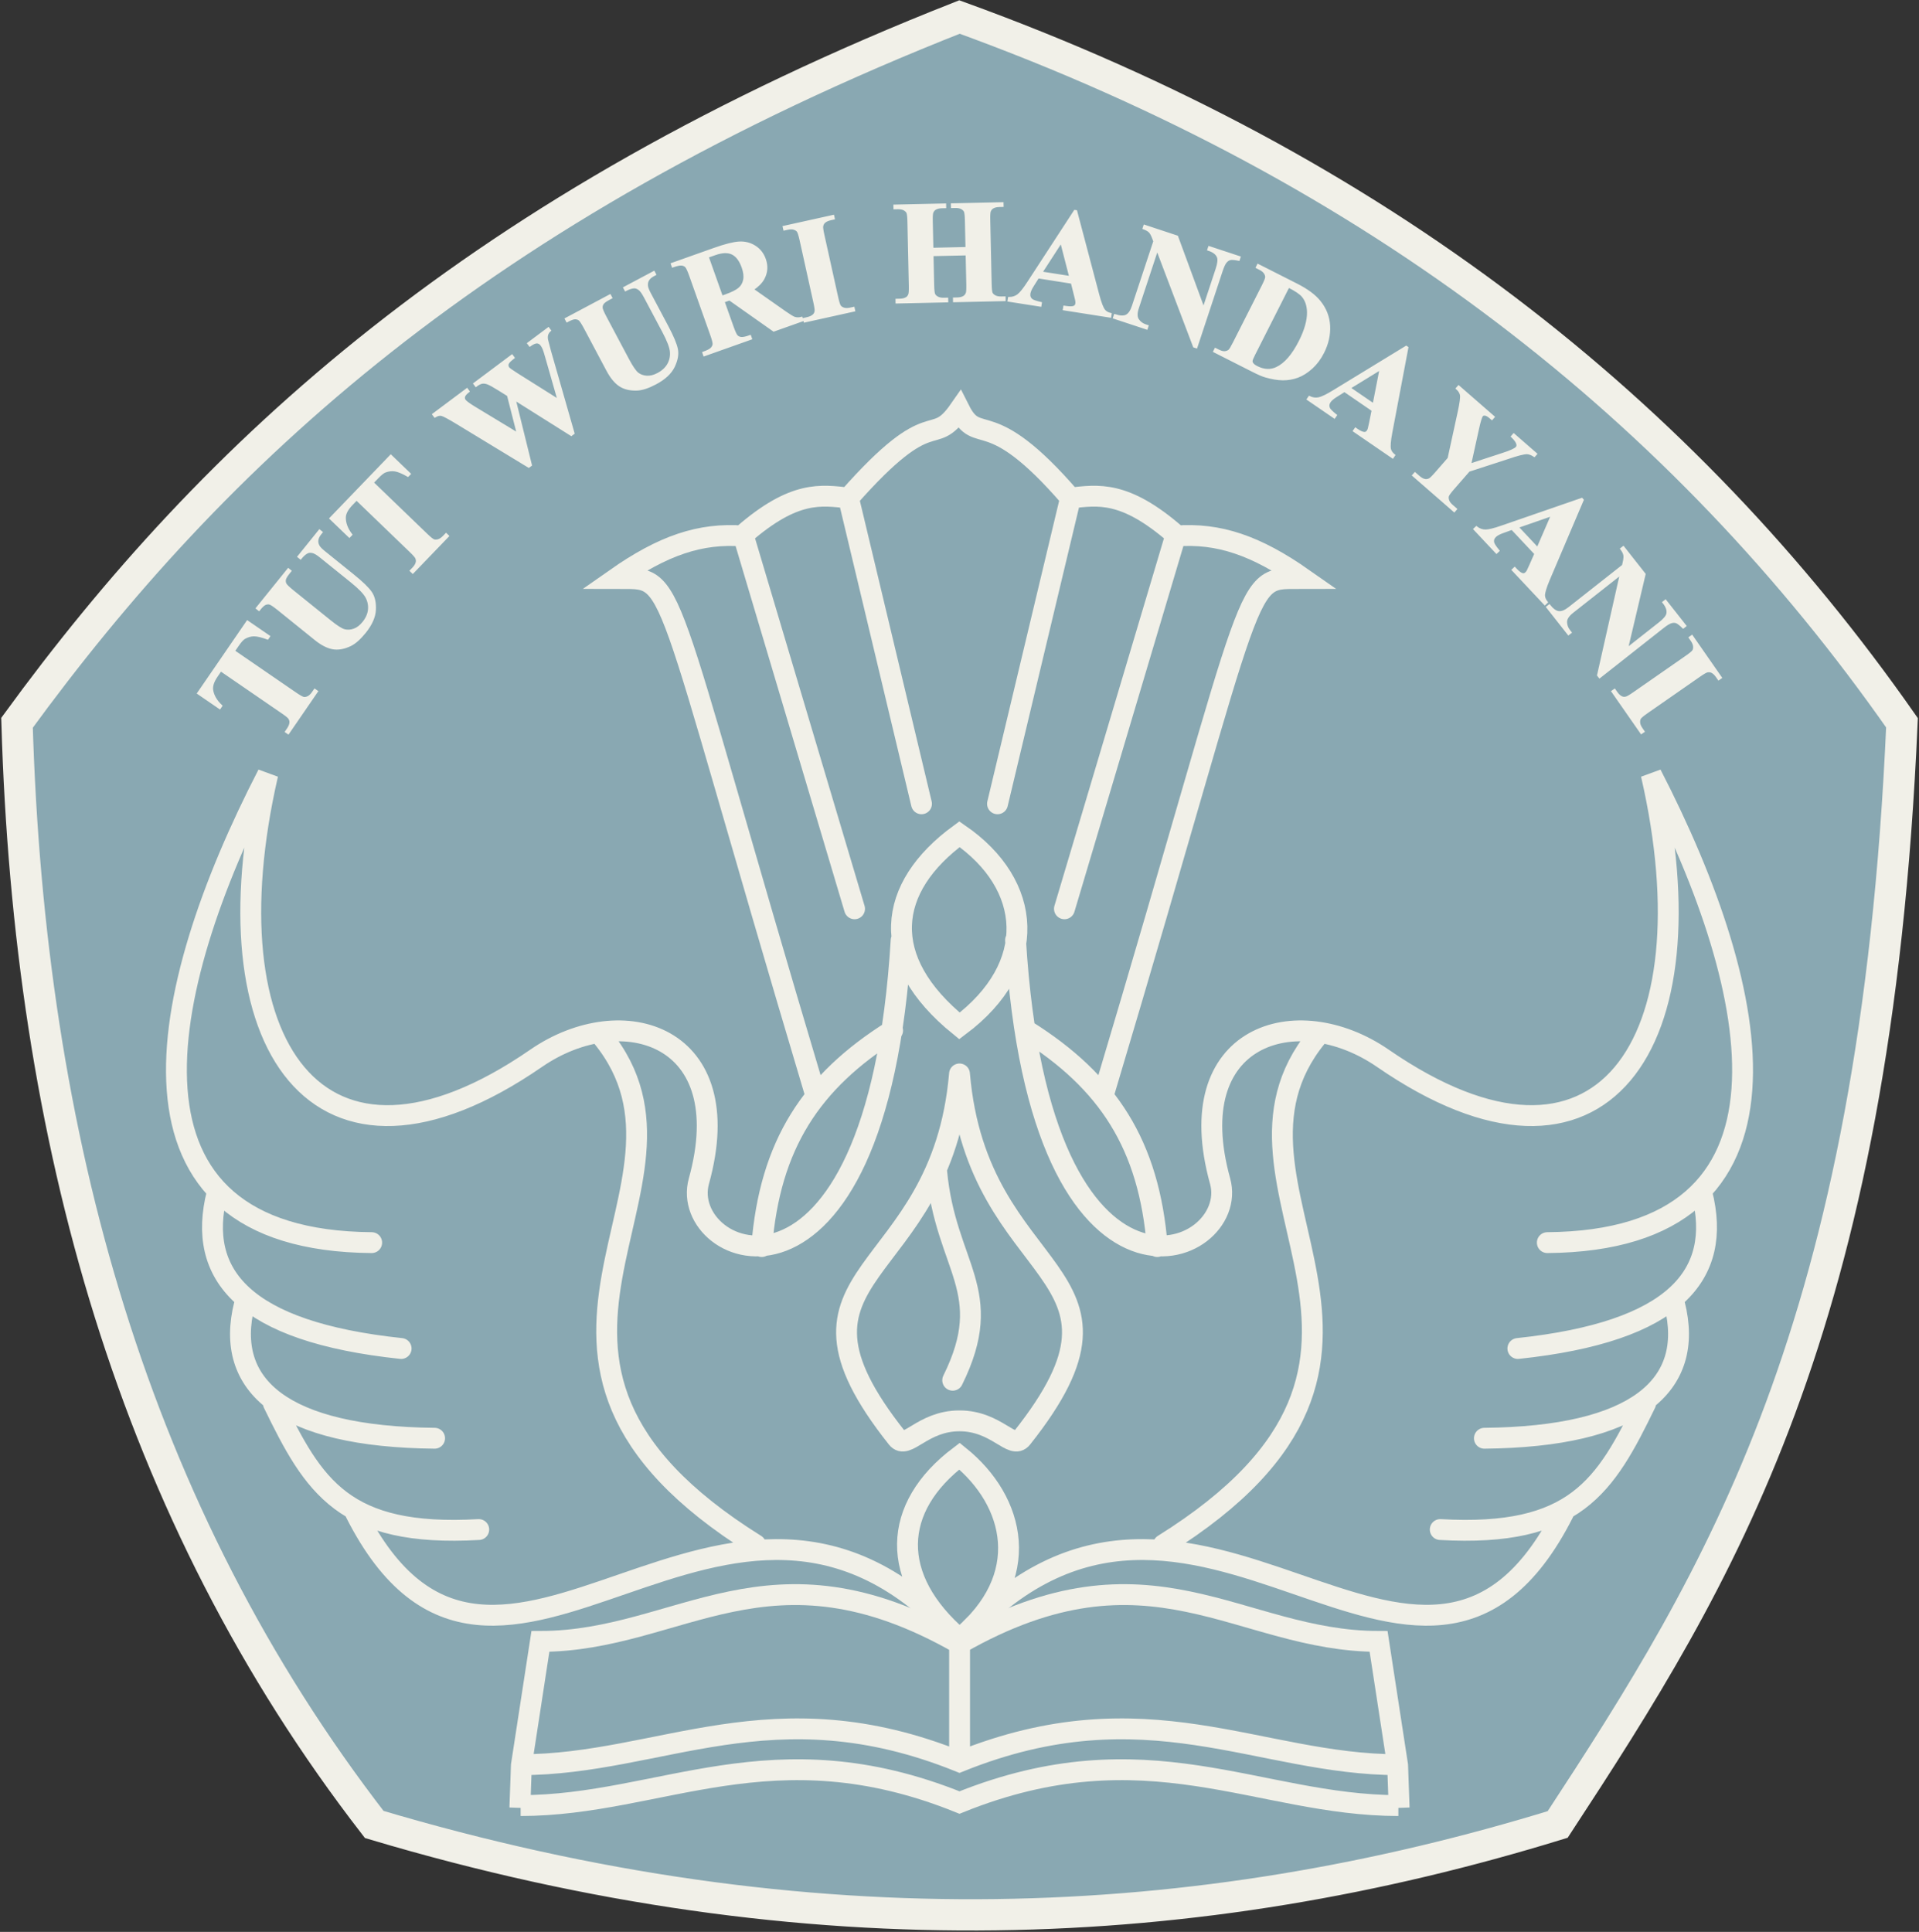
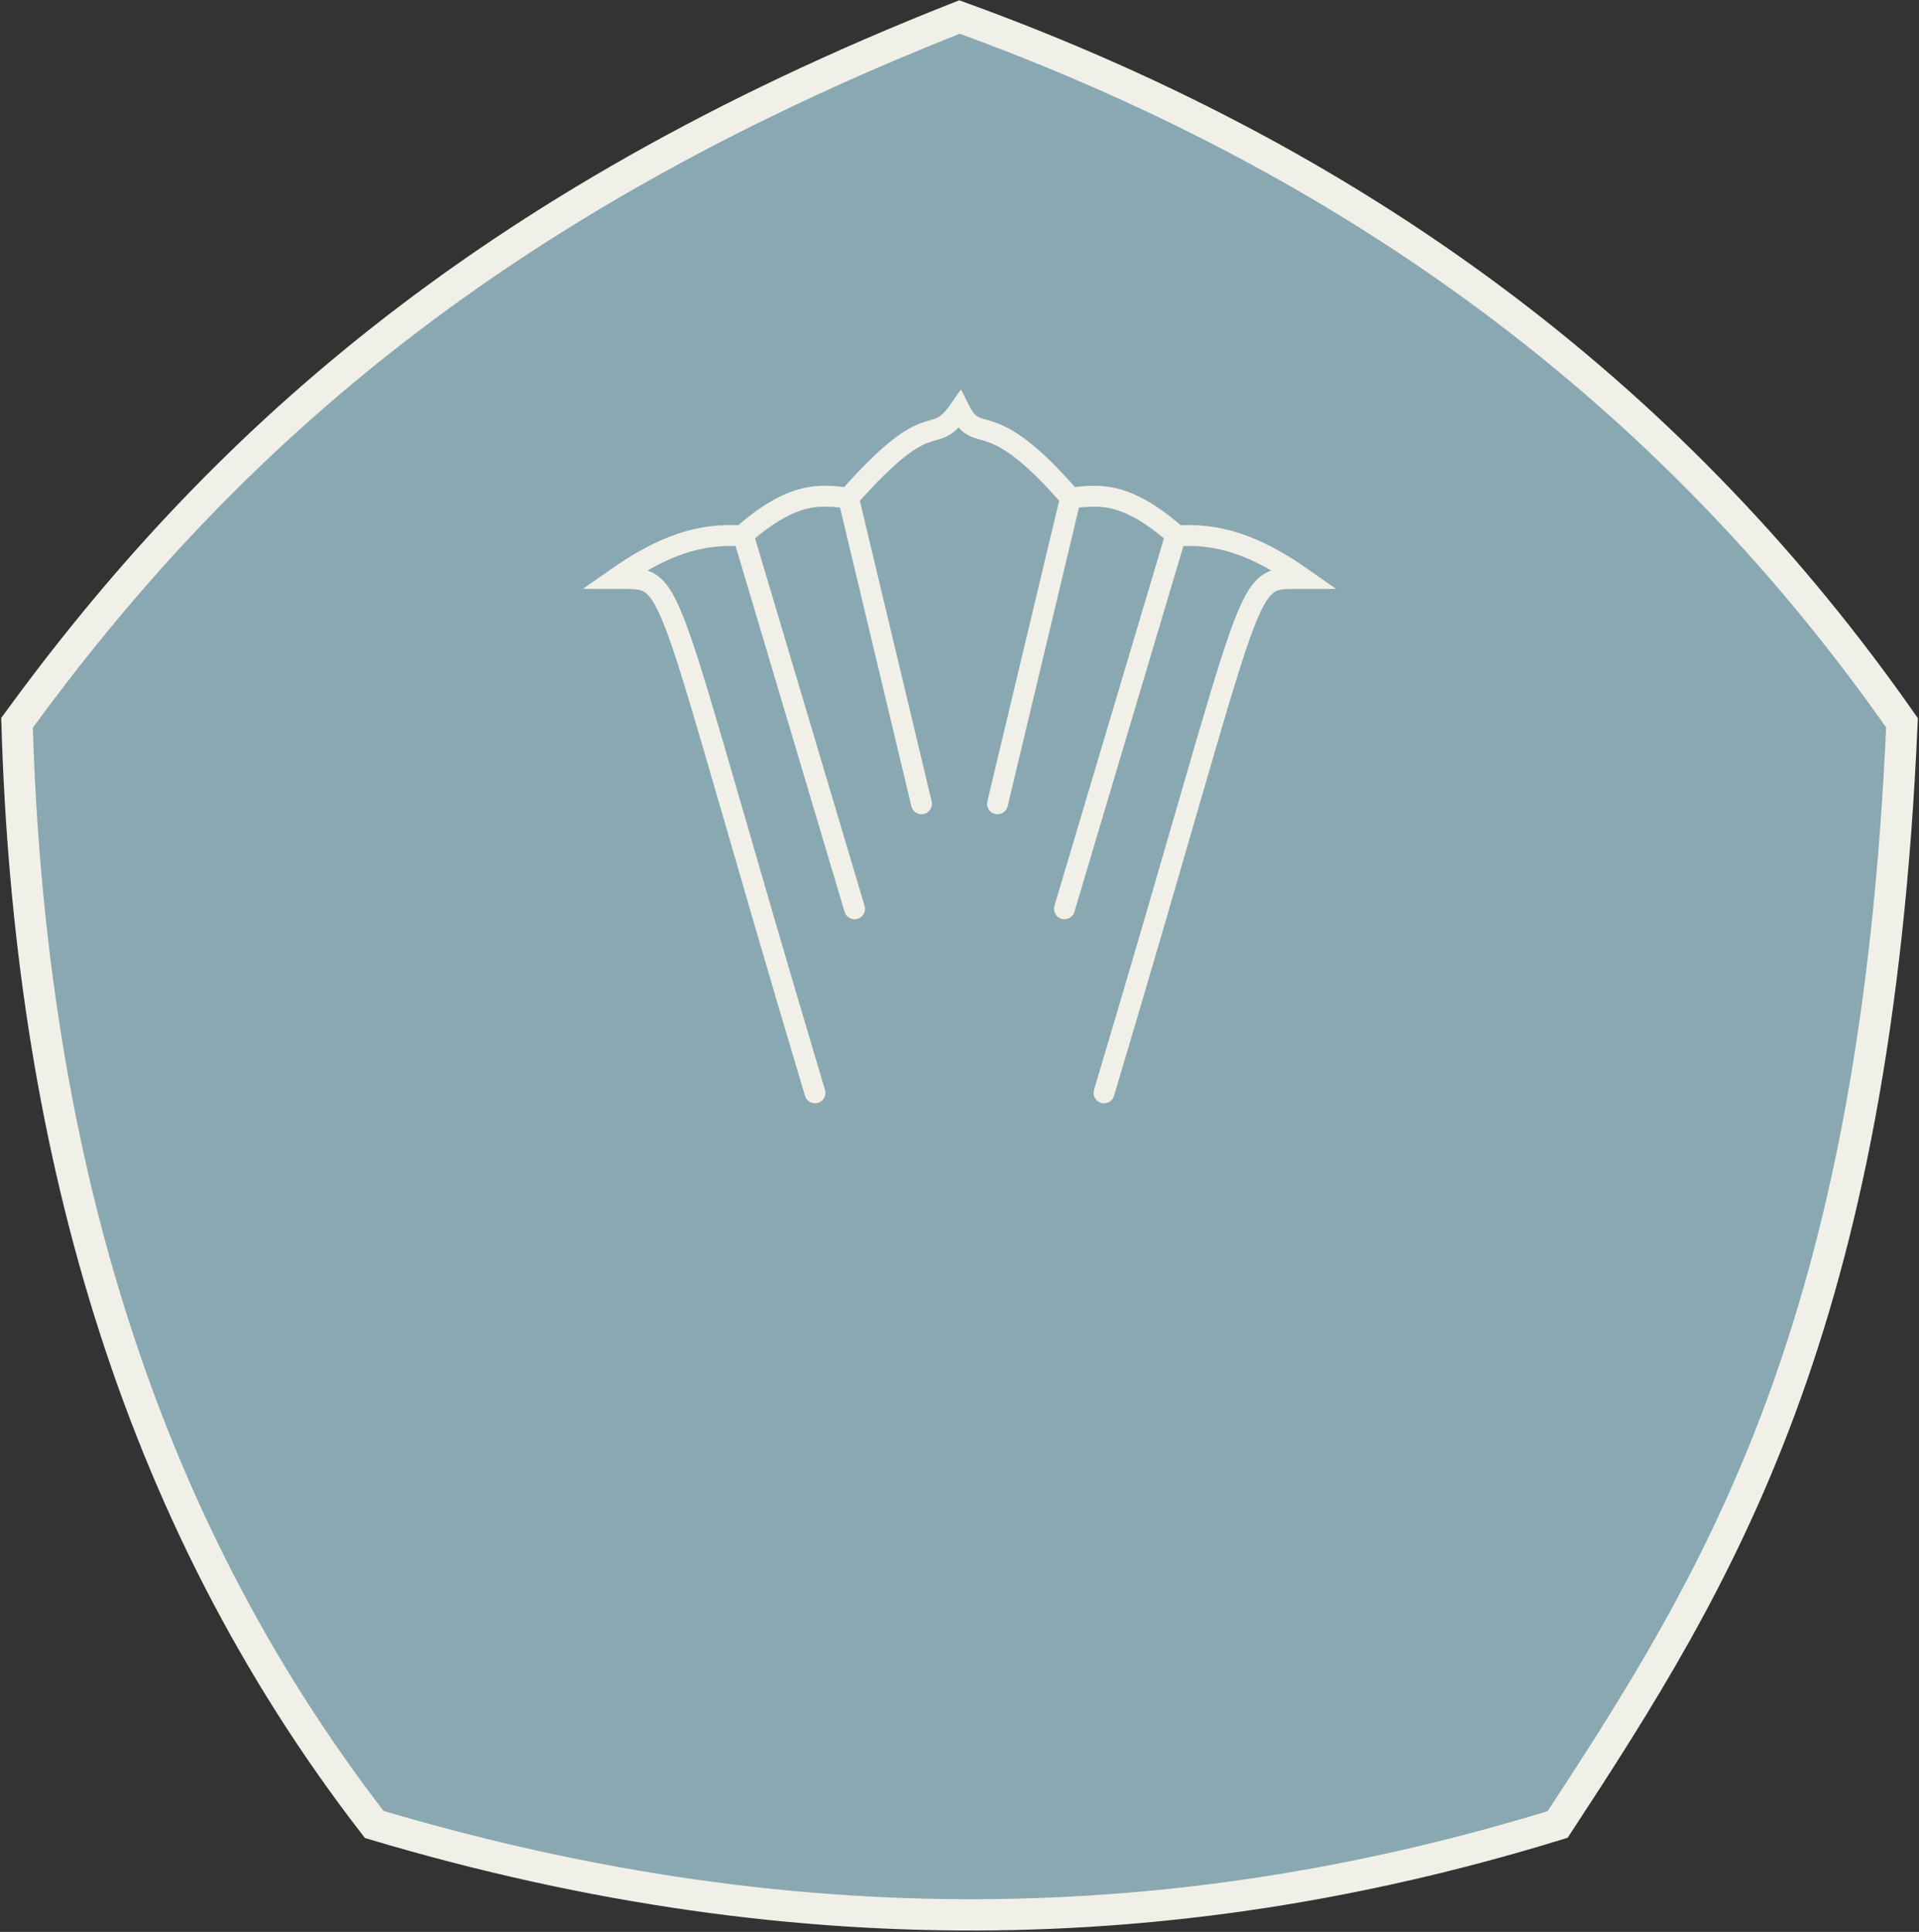
<svg xmlns="http://www.w3.org/2000/svg" version="1.0" width="92" height="92.62" id="svg2">
  <rect width="100%" height="100%" fill="#333333" stroke="none" />
  <defs id="defs5" />
  <path d="M 46,0.816 C 22.929,9.902 10.231,21.743 0.816,34.652 C 1.399,54.565 6.364,72.505 17.941,87.47 C 38.939,93.729 57.525,92.748 74.678,87.47 C 82.405,75.66 89.921,63.7 91.184,34.652 C 80.718,19.688 66.065,8.093 46,0.816 z" id="path2615" style="fill:#89A8B2;fill-opacity:1;fill-rule:evenodd;stroke:#F1F0E8;stroke-width:1.5;stroke-linecap:butt;stroke-linejoin:miter;stroke-opacity:1" />
-   <path d="M 67.077,86.674 L 67.004,84.632 L 66.092,78.694 C 59.366,78.689 55.151,73.576 46,78.803 C 36.849,73.576 32.634,78.689 25.908,78.694 L 24.996,84.632 L 24.923,86.674 M 67.04,86.565 C 60.314,86.56 54.969,82.797 46,86.419 C 37.031,82.797 31.686,86.56 24.96,86.565 M 67.04,84.606 C 60.314,84.601 54.969,80.838 46,84.46 C 37.031,80.838 31.686,84.601 24.96,84.606 M 46.004,78.796 L 46.004,84.486" id="buku" style="fill:none;fill-rule:evenodd;stroke:#F1F0E8;stroke-width:1;stroke-linecap:butt;stroke-linejoin:miter;stroke-opacity:1" />
  <path d="M 51.323,23.874 C 47.342,19.259 46.923,21.479 46,19.644 C 44.651,21.583 44.787,19.208 40.677,23.874 M 39.072,52.396 C 31.413,26.768 32.548,27.753 29.517,27.74 C 31.783,26.151 33.572,25.539 35.644,25.698 L 40.969,43.57 M 35.644,25.625 C 38.095,23.496 39.361,23.736 40.677,23.874 L 44.178,38.536 M 52.928,52.396 C 60.587,26.768 59.452,27.753 62.483,27.74 C 60.217,26.151 58.428,25.539 56.356,25.698 L 51.031,43.57 M 56.356,25.625 C 53.905,23.496 52.639,23.736 51.323,23.874 L 47.822,38.536" id="path3426" style="fill:none;fill-rule:evenodd;stroke:#F1F0E8;stroke-width:1;stroke-linecap:round;stroke-linejoin:miter;stroke-opacity:1" />
-   <path d="M 46,78.566 C 49.57,75.624 48.668,71.965 46,69.812 C 42.755,72.262 42.597,75.65 46,78.566 z M 43.203,45.077 C 42.033,64.41 32.478,60.336 33.506,56.628 C 35.455,49.601 29.842,47.883 25.704,50.737 C 15.2,57.981 9.867,50.033 12.837,37.125 C 7.432,47.6 4.994,59.473 17.819,59.575 M 10.405,57.21 C 9.419,61.119 11.67,63.85 19.231,64.651 M 11.718,62.535 C 10.732,66.444 13.567,68.883 20.836,68.954 M 13.104,67.277 C 15.036,71.258 16.484,73.698 22.952,73.331 M 28.86,49.697 C 34.804,56.961 21.736,65.017 36.228,74.06 M 42.793,49.405 C 38.889,51.855 36.909,54.878 36.519,59.763 M 48.687,45.077 C 49.858,64.41 59.522,60.336 58.494,56.628 C 56.545,49.601 62.158,47.883 66.296,50.737 C 76.8,57.981 82.133,50.033 79.163,37.125 C 84.568,47.6 87.006,59.473 74.181,59.575 M 81.595,57.21 C 82.581,61.119 80.33,63.85 72.769,64.651 M 80.282,62.535 C 81.268,66.444 78.433,68.883 71.164,68.954 M 78.896,67.277 C 76.964,71.258 75.516,73.698 69.048,73.331 M 74.957,72.529 C 68.138,85.993 57.206,66.111 46,78.656 C 34.794,66.111 23.862,85.993 17.043,72.529 M 63.14,49.697 C 57.196,56.961 70.264,65.017 55.773,74.06 M 49.207,49.405 C 53.111,51.855 55.091,54.878 55.481,59.763 M 46,39.995 C 49.503,42.408 49.839,46.307 46,49.186 C 42.088,46.015 42.498,42.554 46,39.995 z" id="path3501" style="fill:none;fill-rule:evenodd;stroke:#F1F0E8;stroke-width:1;stroke-linecap:round;stroke-linejoin:miter;stroke-opacity:1" />
-   <path d="M 46,68.12 C 47.787,68.12 48.524,69.536 48.993,68.945 C 55.528,60.713 46.863,61.609 46,51.488 C 45.137,61.609 36.472,60.713 43.007,68.945 C 43.476,69.536 44.213,68.12 46,68.12 z M 44.904,56.157 C 45.332,60.77 47.796,61.88 45.674,66.173" id="api" style="fill:none;fill-rule:evenodd;stroke:#F1F0E8;stroke-width:1;stroke-linecap:round;stroke-linejoin:round;stroke-opacity:1" />
-   <path d="M 11.861,29.798 L 12.897,30.51 L 12.827,30.612 C 12.547,30.508 12.329,30.457 12.174,30.458 C 12.019,30.46 11.867,30.503 11.717,30.589 C 11.634,30.637 11.531,30.75 11.408,30.929 L 11.212,31.214 L 14.165,33.242 C 14.361,33.376 14.491,33.45 14.555,33.462 C 14.618,33.474 14.69,33.461 14.77,33.423 C 14.85,33.385 14.928,33.311 15.003,33.202 L 15.09,33.075 L 15.194,33.147 L 13.818,35.151 L 13.714,35.08 L 13.801,34.952 C 13.877,34.841 13.919,34.738 13.926,34.644 C 13.933,34.577 13.914,34.507 13.87,34.435 C 13.839,34.383 13.727,34.291 13.535,34.16 L 10.582,32.132 L 10.393,32.409 C 10.215,32.666 10.141,32.891 10.17,33.083 C 10.21,33.351 10.357,33.604 10.609,33.841 L 10.536,33.948 L 9.5,33.237 L 11.861,29.798 z M 12.316,29.159 L 13.822,27.293 L 13.92,27.373 L 13.845,27.466 C 13.732,27.606 13.669,27.715 13.656,27.791 C 13.643,27.867 13.653,27.937 13.687,28 C 13.72,28.064 13.84,28.179 14.046,28.346 L 15.816,29.773 C 16.139,30.034 16.373,30.183 16.517,30.218 C 16.661,30.254 16.813,30.244 16.973,30.188 C 17.133,30.132 17.281,30.019 17.419,29.848 C 17.576,29.653 17.667,29.451 17.69,29.242 C 17.713,29.033 17.675,28.832 17.576,28.639 C 17.476,28.446 17.235,28.195 16.851,27.885 L 15.377,26.696 C 15.216,26.565 15.086,26.489 14.99,26.467 C 14.893,26.445 14.811,26.449 14.743,26.479 C 14.637,26.526 14.526,26.622 14.408,26.768 L 14.31,26.688 L 15.318,25.438 L 15.417,25.518 L 15.357,25.592 C 15.275,25.694 15.227,25.795 15.214,25.895 C 15.2,25.996 15.222,26.094 15.279,26.19 C 15.318,26.259 15.41,26.353 15.558,26.472 L 16.93,27.579 C 17.355,27.922 17.639,28.197 17.782,28.405 C 17.925,28.613 17.988,28.889 17.972,29.234 C 17.955,29.578 17.795,29.938 17.493,30.313 C 17.24,30.625 17.004,30.833 16.783,30.936 C 16.481,31.077 16.203,31.124 15.948,31.077 C 15.693,31.029 15.415,30.885 15.115,30.642 L 13.345,29.214 C 13.137,29.047 12.999,28.954 12.929,28.936 C 12.86,28.918 12.787,28.926 12.711,28.958 C 12.635,28.991 12.536,29.084 12.415,29.238 L 12.316,29.159 z M 18.736,21.849 L 19.642,22.721 L 19.556,22.809 C 19.297,22.661 19.09,22.575 18.937,22.551 C 18.784,22.527 18.627,22.545 18.465,22.605 C 18.375,22.639 18.255,22.734 18.105,22.89 L 17.865,23.139 L 20.445,25.624 C 20.616,25.788 20.732,25.882 20.793,25.904 C 20.854,25.926 20.927,25.925 21.012,25.901 C 21.097,25.877 21.186,25.817 21.278,25.722 L 21.385,25.611 L 21.476,25.699 L 19.789,27.45 L 19.698,27.362 L 19.805,27.251 C 19.899,27.154 19.956,27.06 19.979,26.967 C 19.997,26.902 19.99,26.83 19.958,26.752 C 19.936,26.696 19.841,26.587 19.673,26.426 L 17.093,23.941 L 16.86,24.183 C 16.643,24.408 16.533,24.618 16.53,24.812 C 16.526,25.083 16.629,25.356 16.839,25.632 L 16.749,25.725 L 15.843,24.854 L 18.736,21.849 z M 26.291,15.741 L 26.367,15.843 C 26.302,15.9 26.258,15.963 26.235,16.032 C 26.212,16.1 26.207,16.182 26.221,16.277 C 26.227,16.307 26.275,16.492 26.366,16.831 L 27.495,20.772 L 27.388,20.852 L 24.674,19.143 L 25.452,22.299 L 25.35,22.375 L 21.857,20.253 C 21.504,20.041 21.28,19.921 21.182,19.894 C 21.085,19.867 20.974,19.892 20.849,19.968 L 20.773,19.867 L 22.386,18.661 L 22.461,18.763 C 22.334,18.863 22.263,18.948 22.246,19.015 C 22.23,19.083 22.242,19.144 22.281,19.197 C 22.333,19.266 22.488,19.38 22.746,19.538 L 24.825,20.797 L 24.355,18.95 L 23.906,18.67 C 23.661,18.517 23.488,18.422 23.388,18.384 C 23.289,18.346 23.197,18.334 23.115,18.347 C 23.032,18.36 22.933,18.41 22.818,18.496 L 22.742,18.395 L 24.544,17.047 L 24.62,17.149 C 24.495,17.245 24.412,17.323 24.371,17.382 C 24.342,17.424 24.328,17.468 24.329,17.514 C 24.329,17.561 24.344,17.603 24.373,17.642 C 24.404,17.684 24.542,17.782 24.785,17.936 L 26.779,19.191 L 26.194,17.144 C 26.135,16.931 26.09,16.79 26.06,16.718 C 26.029,16.647 25.995,16.586 25.956,16.535 C 25.9,16.46 25.831,16.42 25.747,16.415 C 25.664,16.41 25.549,16.46 25.402,16.565 L 25.326,16.463 L 26.291,15.741 z M 27.127,15.288 L 29.243,14.162 L 29.303,14.274 L 29.197,14.331 C 29.038,14.415 28.937,14.49 28.895,14.555 C 28.854,14.62 28.836,14.688 28.842,14.76 C 28.847,14.832 28.913,14.985 29.037,15.218 L 30.104,17.226 C 30.299,17.593 30.456,17.821 30.575,17.911 C 30.693,18 30.837,18.051 31.006,18.062 C 31.175,18.073 31.356,18.027 31.549,17.924 C 31.771,17.806 31.933,17.656 32.037,17.473 C 32.14,17.29 32.184,17.09 32.168,16.874 C 32.152,16.657 32.029,16.331 31.797,15.896 L 30.909,14.224 C 30.811,14.04 30.722,13.919 30.642,13.861 C 30.562,13.803 30.485,13.774 30.41,13.775 C 30.295,13.777 30.155,13.822 29.989,13.909 L 29.93,13.798 L 31.348,13.044 L 31.407,13.156 L 31.323,13.201 C 31.208,13.262 31.124,13.336 31.072,13.423 C 31.02,13.51 31.002,13.609 31.017,13.72 C 31.025,13.798 31.074,13.921 31.163,14.089 L 31.99,15.646 C 32.246,16.128 32.4,16.492 32.45,16.74 C 32.5,16.987 32.449,17.266 32.299,17.576 C 32.148,17.886 31.86,18.154 31.435,18.38 C 31.08,18.569 30.781,18.667 30.537,18.675 C 30.204,18.687 29.93,18.621 29.714,18.477 C 29.498,18.333 29.299,18.091 29.118,17.75 L 28.051,15.742 C 27.926,15.507 27.835,15.367 27.778,15.323 C 27.721,15.28 27.651,15.258 27.569,15.258 C 27.486,15.258 27.358,15.305 27.186,15.399 L 27.127,15.288 z M 34.688,14.456 L 35.124,15.682 C 35.208,15.919 35.275,16.062 35.326,16.113 C 35.377,16.164 35.445,16.195 35.531,16.206 C 35.617,16.216 35.76,16.186 35.961,16.115 L 36.003,16.235 L 33.763,17.03 L 33.721,16.91 C 33.923,16.838 34.054,16.771 34.112,16.708 C 34.171,16.644 34.204,16.578 34.212,16.507 C 34.22,16.436 34.181,16.283 34.097,16.046 L 33.089,13.206 C 33.005,12.97 32.938,12.826 32.887,12.775 C 32.836,12.724 32.768,12.693 32.682,12.682 C 32.596,12.672 32.452,12.702 32.252,12.773 L 32.21,12.653 L 34.243,11.932 C 34.772,11.744 35.173,11.643 35.444,11.629 C 35.715,11.615 35.963,11.679 36.188,11.821 C 36.413,11.963 36.572,12.166 36.666,12.431 C 36.78,12.754 36.759,13.062 36.601,13.355 C 36.5,13.541 36.328,13.715 36.085,13.876 L 37.663,14.984 C 37.869,15.127 38.009,15.211 38.084,15.238 C 38.196,15.273 38.311,15.274 38.429,15.239 L 38.472,15.358 L 37.094,15.847 L 34.976,14.354 L 34.688,14.456 z M 33.927,12.309 L 34.607,14.226 L 34.791,14.161 C 35.09,14.055 35.304,13.948 35.433,13.841 C 35.562,13.733 35.644,13.593 35.678,13.419 C 35.712,13.246 35.688,13.044 35.606,12.814 C 35.488,12.481 35.323,12.262 35.11,12.158 C 34.898,12.054 34.618,12.064 34.272,12.187 L 33.927,12.309 z M 40.921,14.763 L 40.948,14.887 L 38.577,15.412 L 38.55,15.288 L 38.701,15.254 C 38.832,15.225 38.933,15.178 39.003,15.114 C 39.054,15.07 39.086,15.007 39.101,14.924 C 39.113,14.865 39.095,14.722 39.044,14.494 L 38.384,11.512 C 38.332,11.28 38.288,11.138 38.251,11.086 C 38.213,11.033 38.153,10.993 38.068,10.966 C 37.984,10.939 37.878,10.94 37.751,10.968 L 37.601,11.001 L 37.573,10.878 L 39.944,10.353 L 39.971,10.476 L 39.821,10.51 C 39.689,10.539 39.589,10.586 39.519,10.65 C 39.468,10.694 39.434,10.758 39.417,10.841 C 39.405,10.9 39.423,11.043 39.474,11.271 L 40.134,14.253 C 40.186,14.485 40.23,14.627 40.269,14.679 C 40.307,14.731 40.369,14.771 40.453,14.798 C 40.537,14.825 40.643,14.824 40.77,14.796 L 40.921,14.763 z M 44.704,12.23 L 44.736,13.668 C 44.741,13.905 44.758,14.053 44.785,14.112 C 44.813,14.171 44.865,14.222 44.943,14.265 C 45.02,14.307 45.124,14.327 45.254,14.325 L 45.408,14.321 L 45.411,14.448 L 42.983,14.501 L 42.981,14.375 L 43.135,14.371 C 43.269,14.368 43.377,14.342 43.458,14.292 C 43.517,14.259 43.561,14.203 43.592,14.125 C 43.616,14.069 43.625,13.925 43.62,13.693 L 43.553,10.639 C 43.548,10.401 43.532,10.253 43.505,10.194 C 43.479,10.136 43.427,10.085 43.35,10.042 C 43.272,9.999 43.168,9.979 43.038,9.982 L 42.884,9.985 L 42.881,9.859 L 45.309,9.805 L 45.312,9.932 L 45.157,9.935 C 45.023,9.938 44.915,9.965 44.834,10.015 C 44.775,10.048 44.73,10.104 44.697,10.182 C 44.673,10.237 44.664,10.381 44.669,10.614 L 44.698,11.929 L 46.338,11.893 L 46.309,10.578 C 46.304,10.341 46.288,10.193 46.261,10.134 C 46.235,10.075 46.182,10.024 46.104,9.981 C 46.025,9.939 45.921,9.919 45.791,9.922 L 45.64,9.925 L 45.637,9.798 L 48.061,9.745 L 48.064,9.872 L 47.914,9.875 C 47.777,9.878 47.669,9.904 47.59,9.954 C 47.531,9.987 47.486,10.043 47.453,10.121 C 47.429,10.177 47.42,10.321 47.425,10.554 L 47.492,13.608 C 47.497,13.845 47.513,13.993 47.539,14.052 C 47.566,14.111 47.618,14.161 47.697,14.204 C 47.775,14.247 47.88,14.267 48.01,14.264 L 48.161,14.261 L 48.163,14.387 L 45.739,14.441 L 45.737,14.314 L 45.887,14.311 C 46.024,14.308 46.132,14.281 46.211,14.232 C 46.27,14.198 46.315,14.143 46.348,14.064 C 46.372,14.009 46.381,13.865 46.376,13.632 L 46.344,12.194 L 44.704,12.23 z M 51.387,13.552 L 49.766,13.297 L 49.503,13.714 C 49.417,13.853 49.366,13.971 49.35,14.068 C 49.33,14.196 49.367,14.299 49.461,14.376 C 49.517,14.422 49.662,14.473 49.899,14.528 L 49.879,14.653 L 48.353,14.414 L 48.373,14.288 C 48.541,14.289 48.687,14.242 48.811,14.148 C 48.935,14.053 49.102,13.842 49.312,13.517 L 51.528,10.115 L 51.592,10.125 L 52.655,14.147 C 52.757,14.528 52.852,14.773 52.939,14.881 C 53.004,14.963 53.106,15.021 53.244,15.054 L 53.225,15.179 L 51.005,14.83 L 51.025,14.705 L 51.116,14.719 C 51.295,14.747 51.424,14.742 51.504,14.704 C 51.559,14.676 51.592,14.628 51.603,14.56 C 51.609,14.52 51.609,14.477 51.602,14.432 C 51.601,14.411 51.58,14.321 51.54,14.162 L 51.387,13.552 z M 51.311,13.284 L 50.876,11.596 L 49.924,13.066 L 51.311,13.284 z M 56.431,11.341 L 57.702,14.795 L 58.329,12.899 C 58.416,12.635 58.438,12.443 58.392,12.325 C 58.33,12.165 58.176,12.047 57.929,11.97 L 57.969,11.85 L 59.426,12.331 L 59.386,12.452 C 59.192,12.414 59.056,12.403 58.98,12.42 C 58.903,12.437 58.833,12.482 58.769,12.556 C 58.705,12.63 58.638,12.771 58.569,12.979 L 57.356,16.649 L 57.245,16.613 L 55.477,11.956 L 54.551,14.759 C 54.467,15.013 54.468,15.203 54.555,15.33 C 54.641,15.457 54.759,15.546 54.909,15.595 L 55.013,15.63 L 54.973,15.75 L 53.409,15.233 L 53.449,15.112 C 53.693,15.191 53.878,15.197 54.006,15.131 C 54.133,15.065 54.236,14.915 54.313,14.68 L 55.342,11.569 L 55.287,11.421 C 55.232,11.273 55.175,11.169 55.116,11.108 C 55.057,11.048 54.96,10.993 54.827,10.944 L 54.867,10.824 L 56.431,11.341 z M 58.214,16.848 L 58.271,16.735 L 58.409,16.804 C 58.529,16.865 58.631,16.893 58.714,16.888 C 58.797,16.882 58.871,16.855 58.934,16.805 C 58.974,16.772 59.048,16.648 59.157,16.434 L 60.537,13.709 C 60.644,13.497 60.7,13.359 60.704,13.295 C 60.709,13.231 60.687,13.161 60.639,13.087 C 60.591,13.013 60.508,12.946 60.392,12.888 L 60.255,12.818 L 60.312,12.705 L 62.167,13.644 C 62.661,13.895 63.026,14.164 63.259,14.451 C 63.544,14.802 63.697,15.193 63.719,15.624 C 63.74,16.054 63.644,16.48 63.43,16.902 C 63.283,17.193 63.1,17.438 62.882,17.636 C 62.664,17.834 62.44,17.975 62.211,18.06 C 61.981,18.144 61.744,18.186 61.501,18.184 C 61.257,18.182 60.982,18.136 60.674,18.047 C 60.537,18.009 60.335,17.922 60.069,17.787 L 58.214,16.848 z M 61.772,13.74 L 60.136,16.972 C 60.049,17.143 60.004,17.252 60.001,17.299 C 59.997,17.346 60.01,17.39 60.038,17.43 C 60.078,17.488 60.15,17.544 60.253,17.596 C 60.594,17.768 60.912,17.784 61.209,17.642 C 61.612,17.453 61.981,17.028 62.315,16.368 C 62.584,15.836 62.716,15.369 62.71,14.967 C 62.703,14.651 62.619,14.396 62.456,14.201 C 62.342,14.064 62.114,13.91 61.772,13.74 L 61.772,13.74 z M 65.808,19.669 L 64.455,18.741 L 64.038,19.004 C 63.9,19.092 63.804,19.176 63.748,19.257 C 63.675,19.364 63.664,19.473 63.715,19.583 C 63.746,19.648 63.855,19.757 64.044,19.909 L 63.973,20.013 L 62.699,19.14 L 62.771,19.035 C 62.922,19.109 63.074,19.129 63.227,19.097 C 63.379,19.064 63.621,18.947 63.951,18.744 L 67.416,16.628 L 67.47,16.665 L 66.697,20.752 C 66.624,21.14 66.604,21.402 66.636,21.537 C 66.66,21.639 66.727,21.735 66.837,21.825 L 66.766,21.929 L 64.913,20.658 L 64.985,20.554 L 65.061,20.606 C 65.21,20.708 65.328,20.759 65.417,20.759 C 65.479,20.757 65.53,20.728 65.568,20.672 C 65.592,20.638 65.61,20.599 65.623,20.556 C 65.631,20.536 65.651,20.446 65.684,20.286 L 65.808,19.669 z M 65.855,19.394 L 66.189,17.684 L 64.697,18.6 L 65.855,19.394 z M 73.641,21.762 L 73.558,21.857 C 73.429,21.772 73.311,21.729 73.204,21.726 C 73.055,21.723 72.748,21.802 72.281,21.962 L 70.418,22.568 L 69.68,23.415 C 69.522,23.596 69.434,23.717 69.415,23.777 C 69.395,23.837 69.399,23.909 69.426,23.991 C 69.452,24.073 69.512,24.155 69.605,24.236 L 69.801,24.407 L 69.718,24.502 L 67.753,22.79 L 67.837,22.695 L 68.02,22.855 C 68.123,22.945 68.221,22.998 68.312,23.014 C 68.378,23.029 68.449,23.018 68.526,22.982 C 68.581,22.958 68.685,22.857 68.838,22.682 L 69.45,21.98 L 69.933,19.762 C 70.028,19.323 70.064,19.049 70.043,18.938 C 70.022,18.827 69.956,18.721 69.845,18.622 L 69.929,18.527 L 71.607,19.989 L 71.524,20.084 L 71.449,20.019 C 71.347,19.931 71.263,19.884 71.197,19.878 C 71.131,19.872 71.084,19.885 71.056,19.918 C 71.002,19.98 70.935,20.195 70.855,20.565 L 70.478,22.275 L 72.028,21.768 C 72.409,21.647 72.637,21.544 72.71,21.459 C 72.751,21.413 72.762,21.354 72.744,21.284 C 72.723,21.19 72.638,21.071 72.489,20.926 L 72.572,20.83 L 73.641,21.762 z M 73.61,26.548 L 72.487,25.352 L 72.024,25.52 C 71.871,25.576 71.758,25.638 71.687,25.705 C 71.592,25.794 71.558,25.898 71.585,26.017 C 71.6,26.087 71.684,26.216 71.837,26.405 L 71.744,26.492 L 70.687,25.366 L 70.779,25.279 C 70.912,25.384 71.056,25.436 71.212,25.437 C 71.368,25.438 71.628,25.375 71.994,25.247 L 75.832,23.921 L 75.877,23.969 L 74.247,27.796 C 74.094,28.16 74.018,28.411 74.02,28.55 C 74.022,28.655 74.067,28.763 74.155,28.874 L 74.063,28.961 L 72.525,27.323 L 72.617,27.236 L 72.681,27.304 C 72.804,27.435 72.909,27.51 72.996,27.529 C 73.057,27.541 73.112,27.523 73.162,27.476 C 73.192,27.448 73.218,27.414 73.24,27.375 C 73.252,27.357 73.291,27.274 73.357,27.124 L 73.61,26.548 z M 73.715,26.29 L 74.408,24.691 L 72.754,25.266 L 73.715,26.29 z M 78.844,27.527 L 77.999,31.108 L 79.567,29.873 C 79.786,29.701 79.909,29.553 79.937,29.429 C 79.973,29.261 79.91,29.077 79.747,28.877 L 79.846,28.799 L 80.795,30.004 L 80.696,30.083 C 80.555,29.944 80.448,29.861 80.374,29.832 C 80.301,29.804 80.218,29.803 80.124,29.829 C 80.03,29.856 79.896,29.936 79.724,30.072 L 76.687,32.465 L 76.615,32.373 L 77.709,27.514 L 75.39,29.34 C 75.18,29.506 75.076,29.665 75.078,29.819 C 75.08,29.973 75.13,30.112 75.228,30.236 L 75.296,30.322 L 75.196,30.4 L 74.177,29.106 L 74.276,29.028 C 74.436,29.227 74.588,29.335 74.731,29.35 C 74.873,29.365 75.042,29.297 75.235,29.144 L 77.81,27.116 L 77.845,26.962 C 77.881,26.808 77.891,26.69 77.875,26.607 C 77.859,26.524 77.809,26.425 77.725,26.311 L 77.825,26.233 L 78.844,27.527 z M 78.793,35.069 L 78.689,35.141 L 77.302,33.148 L 77.406,33.076 L 77.494,33.202 C 77.571,33.313 77.652,33.388 77.739,33.428 C 77.799,33.459 77.87,33.465 77.952,33.447 C 78.011,33.436 78.136,33.364 78.328,33.231 L 80.835,31.487 C 81.03,31.351 81.145,31.256 81.179,31.202 C 81.213,31.147 81.227,31.076 81.22,30.988 C 81.213,30.899 81.172,30.802 81.098,30.695 L 81.01,30.569 L 81.114,30.496 L 82.5,32.489 L 82.396,32.562 L 82.308,32.435 C 82.231,32.325 82.15,32.249 82.064,32.209 C 82.003,32.179 81.932,32.172 81.848,32.188 C 81.789,32.198 81.664,32.27 81.473,32.403 L 78.965,34.148 C 78.77,34.283 78.656,34.379 78.622,34.434 C 78.589,34.49 78.575,34.562 78.582,34.65 C 78.59,34.738 78.63,34.836 78.705,34.942 L 78.793,35.069 z" id="text3507" style="font-size:42.969px;font-style:normal;font-variant:normal;font-weight:bold;font-stretch:normal;text-align:start;line-height:125%;writing-mode:lr-tb;text-anchor:start;fill:#F1F0E8;fill-opacity:1;stroke:#F1F0E8;stroke-width:0.1;stroke-linecap:butt;stroke-linejoin:miter;stroke-opacity:1;font-family:Times New Roman;-inkscape-font-specification:Times New Roman Bold" />
</svg>